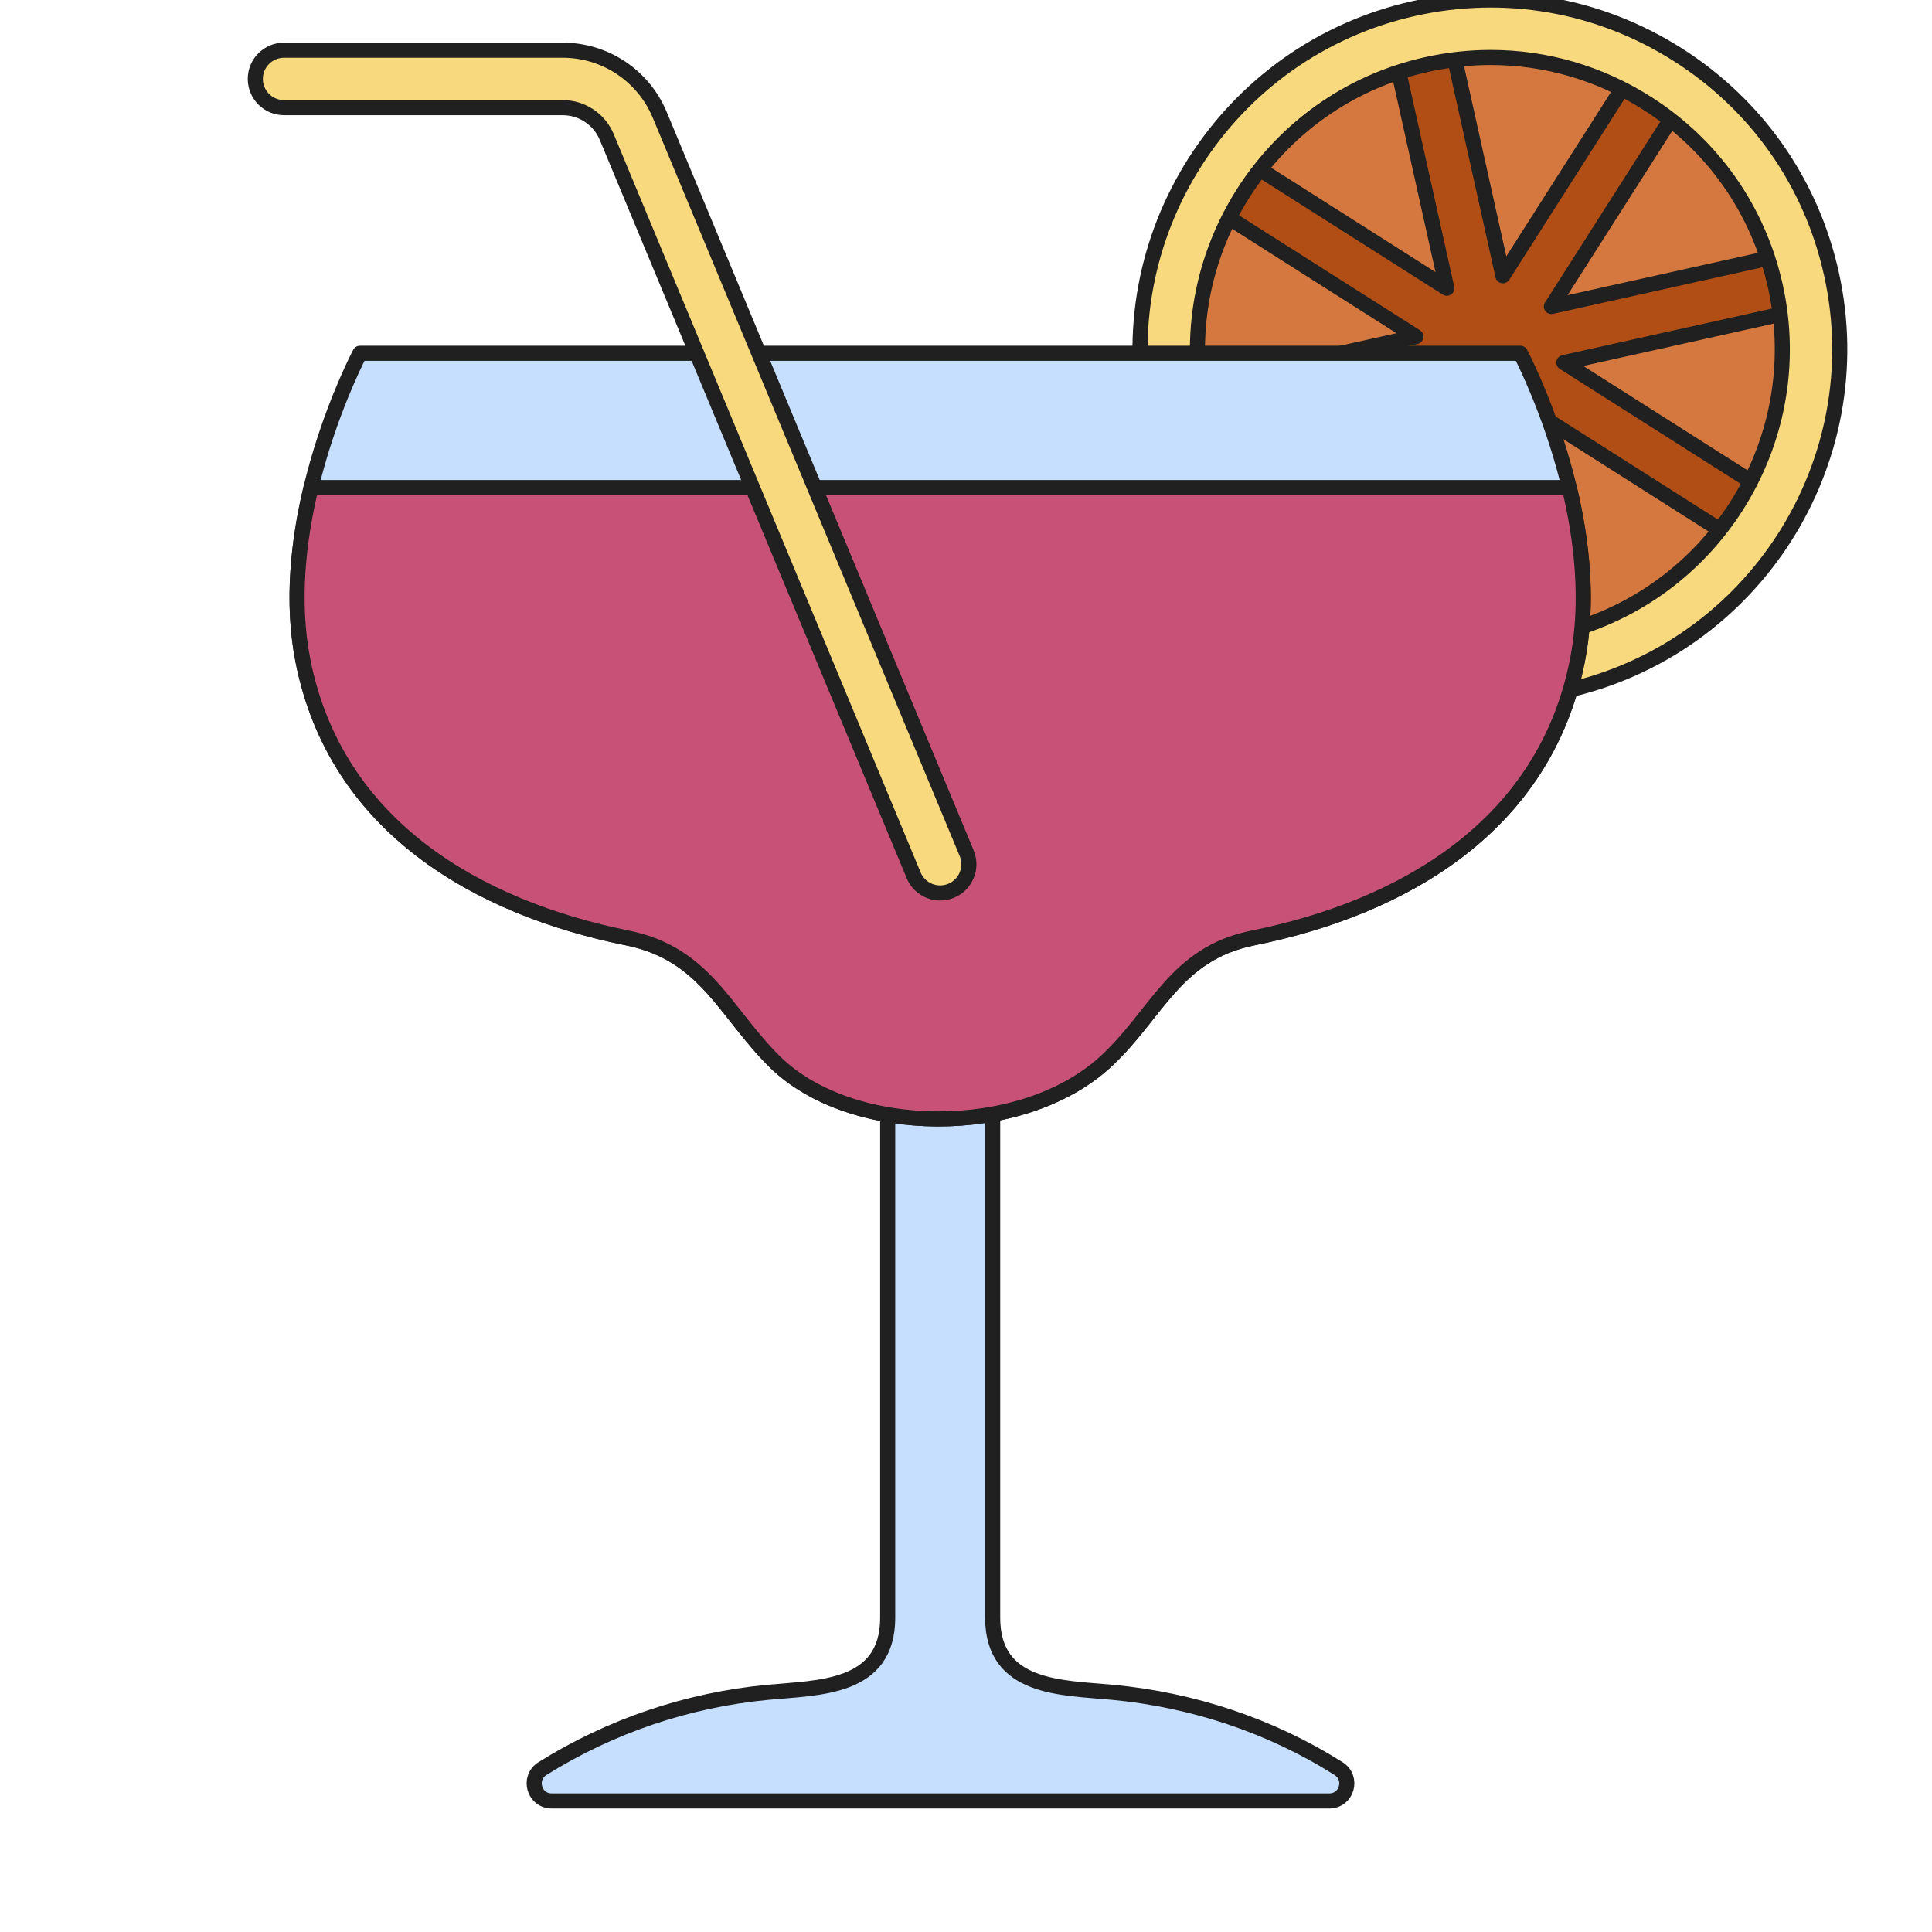
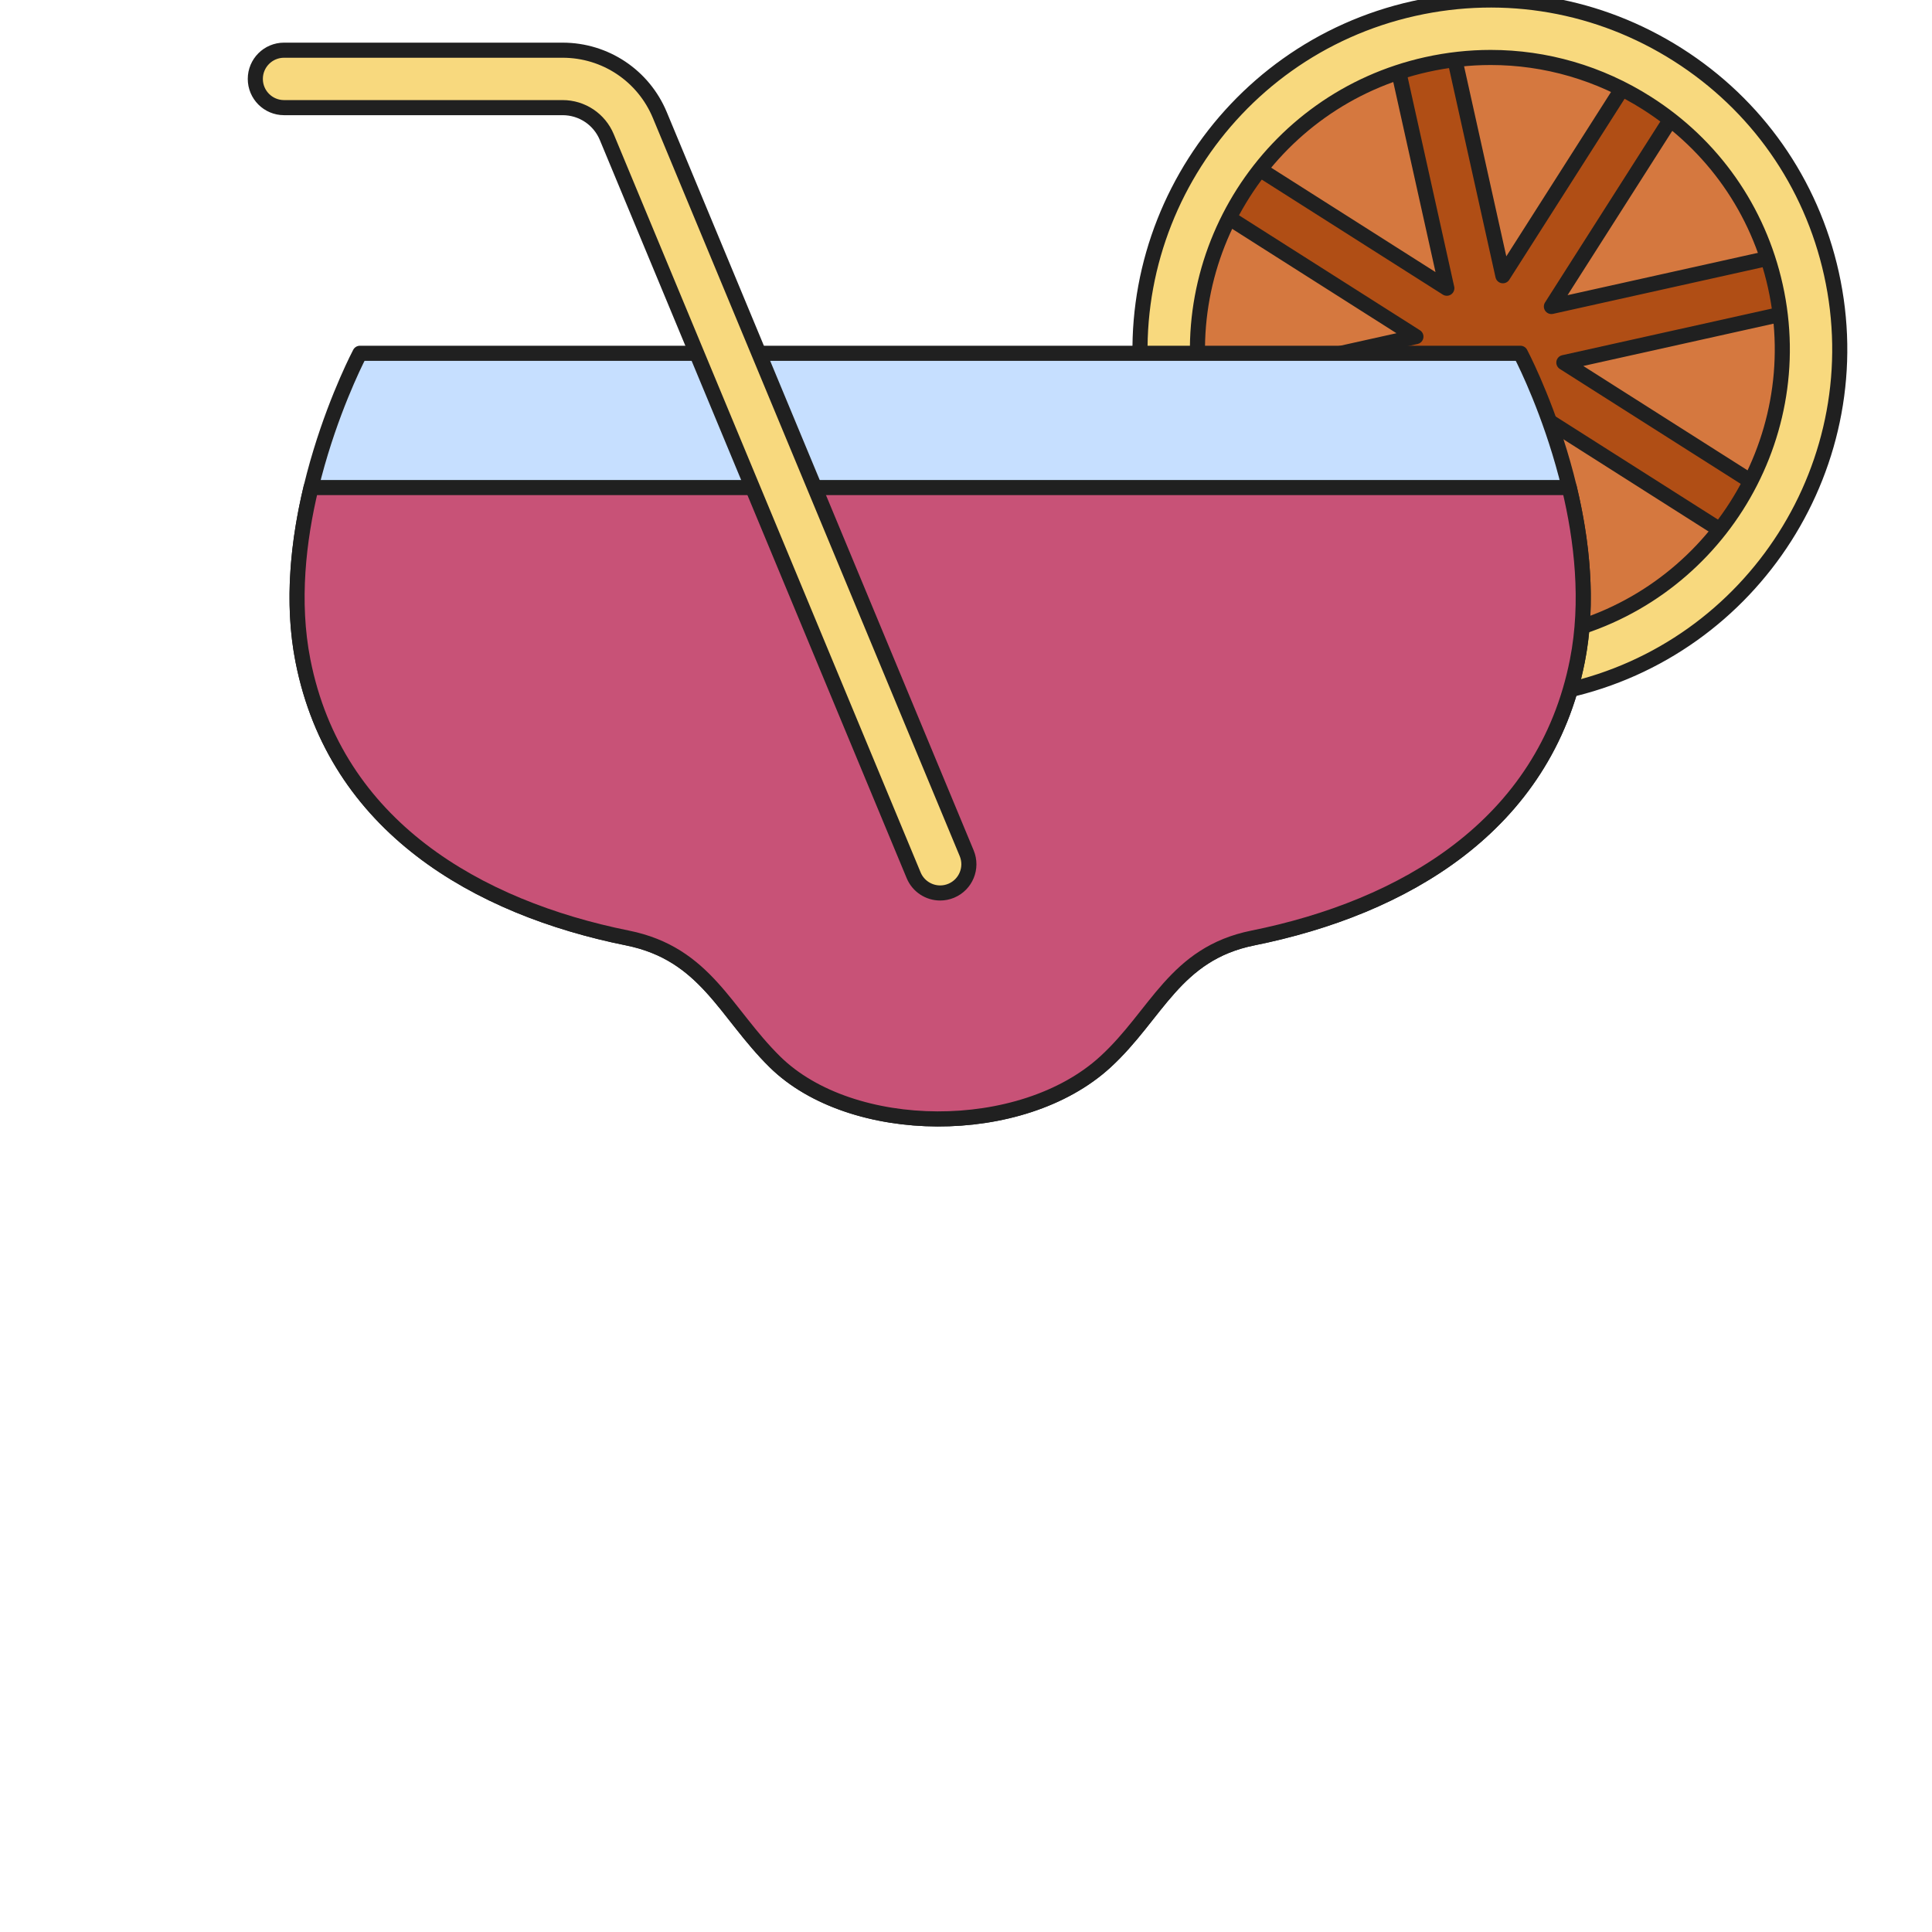
<svg xmlns="http://www.w3.org/2000/svg" width="512" height="512" viewBox="0 0 512 512" fill="none">
  <g clip-path="url(#clip0_3080_131)">
    <path d="M418.63 174.401C463.803 161.334 489.843 114.171 476.793 69.06C463.744 23.949 416.545 -2.027 371.373 11.041C326.201 24.108 300.16 71.271 313.21 116.382C326.26 161.492 373.458 187.469 418.63 174.401Z" fill="#D5783F" stroke="#202020" stroke-width="4" stroke-linejoin="round" />
-     <path d="M322.867 118.481C328.259 135.473 338.649 149.745 352.016 160.015L387.664 104.071L322.867 118.481Z" fill="#F8D97E" />
+     <path d="M322.867 118.481C328.259 135.473 338.649 149.745 352.016 160.015L322.867 118.481Z" fill="#F8D97E" />
    <path d="M364.865 168.178C379.847 175.919 397.2 179.269 414.903 176.945L400.521 112.222L364.865 168.178Z" fill="#F8D97E" />
    <path d="M475.935 66.815L411.138 81.225L446.786 25.281C442.755 22.184 438.454 19.452 433.937 17.118L398.281 73.074L383.899 8.351C381.403 8.679 378.901 9.119 376.397 9.676C373.893 10.233 371.439 10.894 369.04 11.656L383.423 76.381L327.427 40.806C324.324 44.833 321.586 49.131 319.247 53.644L375.23 89.21L310.431 103.62C310.757 106.116 311.197 108.619 311.753 111.123C312.309 113.627 312.971 116.081 313.733 118.48L378.53 104.07L342.882 160.014C346.913 163.111 351.214 165.843 355.731 168.177L391.387 112.221L405.769 176.944C408.265 176.616 410.767 176.176 413.271 175.619C415.775 175.062 418.229 174.4 420.628 173.639L406.246 108.914L462.241 144.489C465.343 140.461 468.082 136.164 470.421 131.651L414.438 96.084L479.237 81.674C478.911 79.178 478.471 76.675 477.915 74.17C477.358 71.668 476.696 69.214 475.935 66.815Z" fill="#B04E15" stroke="#202020" stroke-width="4" stroke-linejoin="round" />
    <path d="M394.591 185.296C377.174 185.297 360.09 180.367 345.042 170.807C324.151 157.534 309.689 136.924 304.324 112.775C293.248 62.928 324.839 13.345 374.745 2.246C398.919 -3.129 423.737 1.218 444.626 14.489C465.517 27.762 479.979 48.372 485.344 72.521C496.42 122.368 464.829 171.951 414.923 183.05C408.164 184.553 401.351 185.296 394.591 185.296ZM395.048 15.228C389.395 15.228 383.702 15.849 378.049 17.106C336.335 26.382 309.928 67.818 319.183 109.473C323.667 129.649 335.748 146.868 353.205 157.958C370.664 169.051 391.41 172.685 411.619 168.19C453.333 158.913 479.74 117.478 470.485 75.823C466.001 55.647 453.92 38.428 436.463 27.338C423.887 19.348 409.604 15.228 395.048 15.228Z" fill="#F8D97E" stroke="#202020" stroke-width="4" stroke-linejoin="round" />
-     <path d="M354.739 468.706C336.733 457.318 316.069 450.487 294.884 448.486C281.406 447.213 263.065 447.688 263.065 428.701V213.709H235.248V428.701C235.248 447.709 216.877 447.207 203.395 448.493C182.26 450.508 161.754 457.417 143.757 468.699C139.803 471.178 141.532 477.27 146.2 477.27H352.285C356.946 477.269 358.677 471.196 354.739 468.706Z" fill="#C6DFFF" stroke="#202020" stroke-width="4" stroke-linejoin="round" />
    <path d="M292.938 281.414C306.616 268.873 311.269 252.759 332.023 248.576C371.817 240.555 409.387 218.964 418.02 175.099C425.63 136.429 402.926 93.624 402.926 93.624H95.379C95.379 93.624 72.675 136.429 80.285 175.099C88.918 218.964 126.487 240.555 166.282 248.576C187.035 252.759 192.138 268.401 205.366 281.414C225.601 301.319 270.695 301.809 292.938 281.414Z" fill="#C6DFFF" stroke="#202020" stroke-width="4" stroke-linejoin="round" />
    <path d="M82.432 129.205C79.092 143.103 77.203 159.44 80.285 175.099C88.918 218.964 126.488 240.555 166.282 248.576C187.035 252.759 192.138 268.401 205.366 281.414C225.601 301.319 270.694 301.809 292.937 281.414C306.615 268.873 311.268 252.759 332.022 248.576C371.816 240.555 409.386 218.963 418.019 175.099C421.101 159.44 419.211 143.104 415.872 129.205H82.432Z" fill="#C85277" stroke="#202020" stroke-width="4" stroke-linejoin="round" />
    <path d="M256.18 226.112L174.863 30.497C170.521 20.051 160.406 13.302 149.093 13.302H75.272C71.068 13.302 67.661 16.71 67.661 20.913C67.661 25.116 71.069 28.524 75.272 28.524H149.094C154.236 28.524 158.834 31.592 160.808 36.34L242.125 231.955C243.342 234.882 246.173 236.647 249.156 236.647C250.13 236.647 251.12 236.459 252.075 236.062C255.955 234.449 257.794 229.994 256.18 226.112Z" fill="#F8D97E" stroke="#202020" stroke-width="4" stroke-linejoin="round" />
  </g>
  <defs>
    <clipPath id="clip0_3080_131">
      <rect width="512" height="512" fill="white" />
    </clipPath>
  </defs>
</svg>